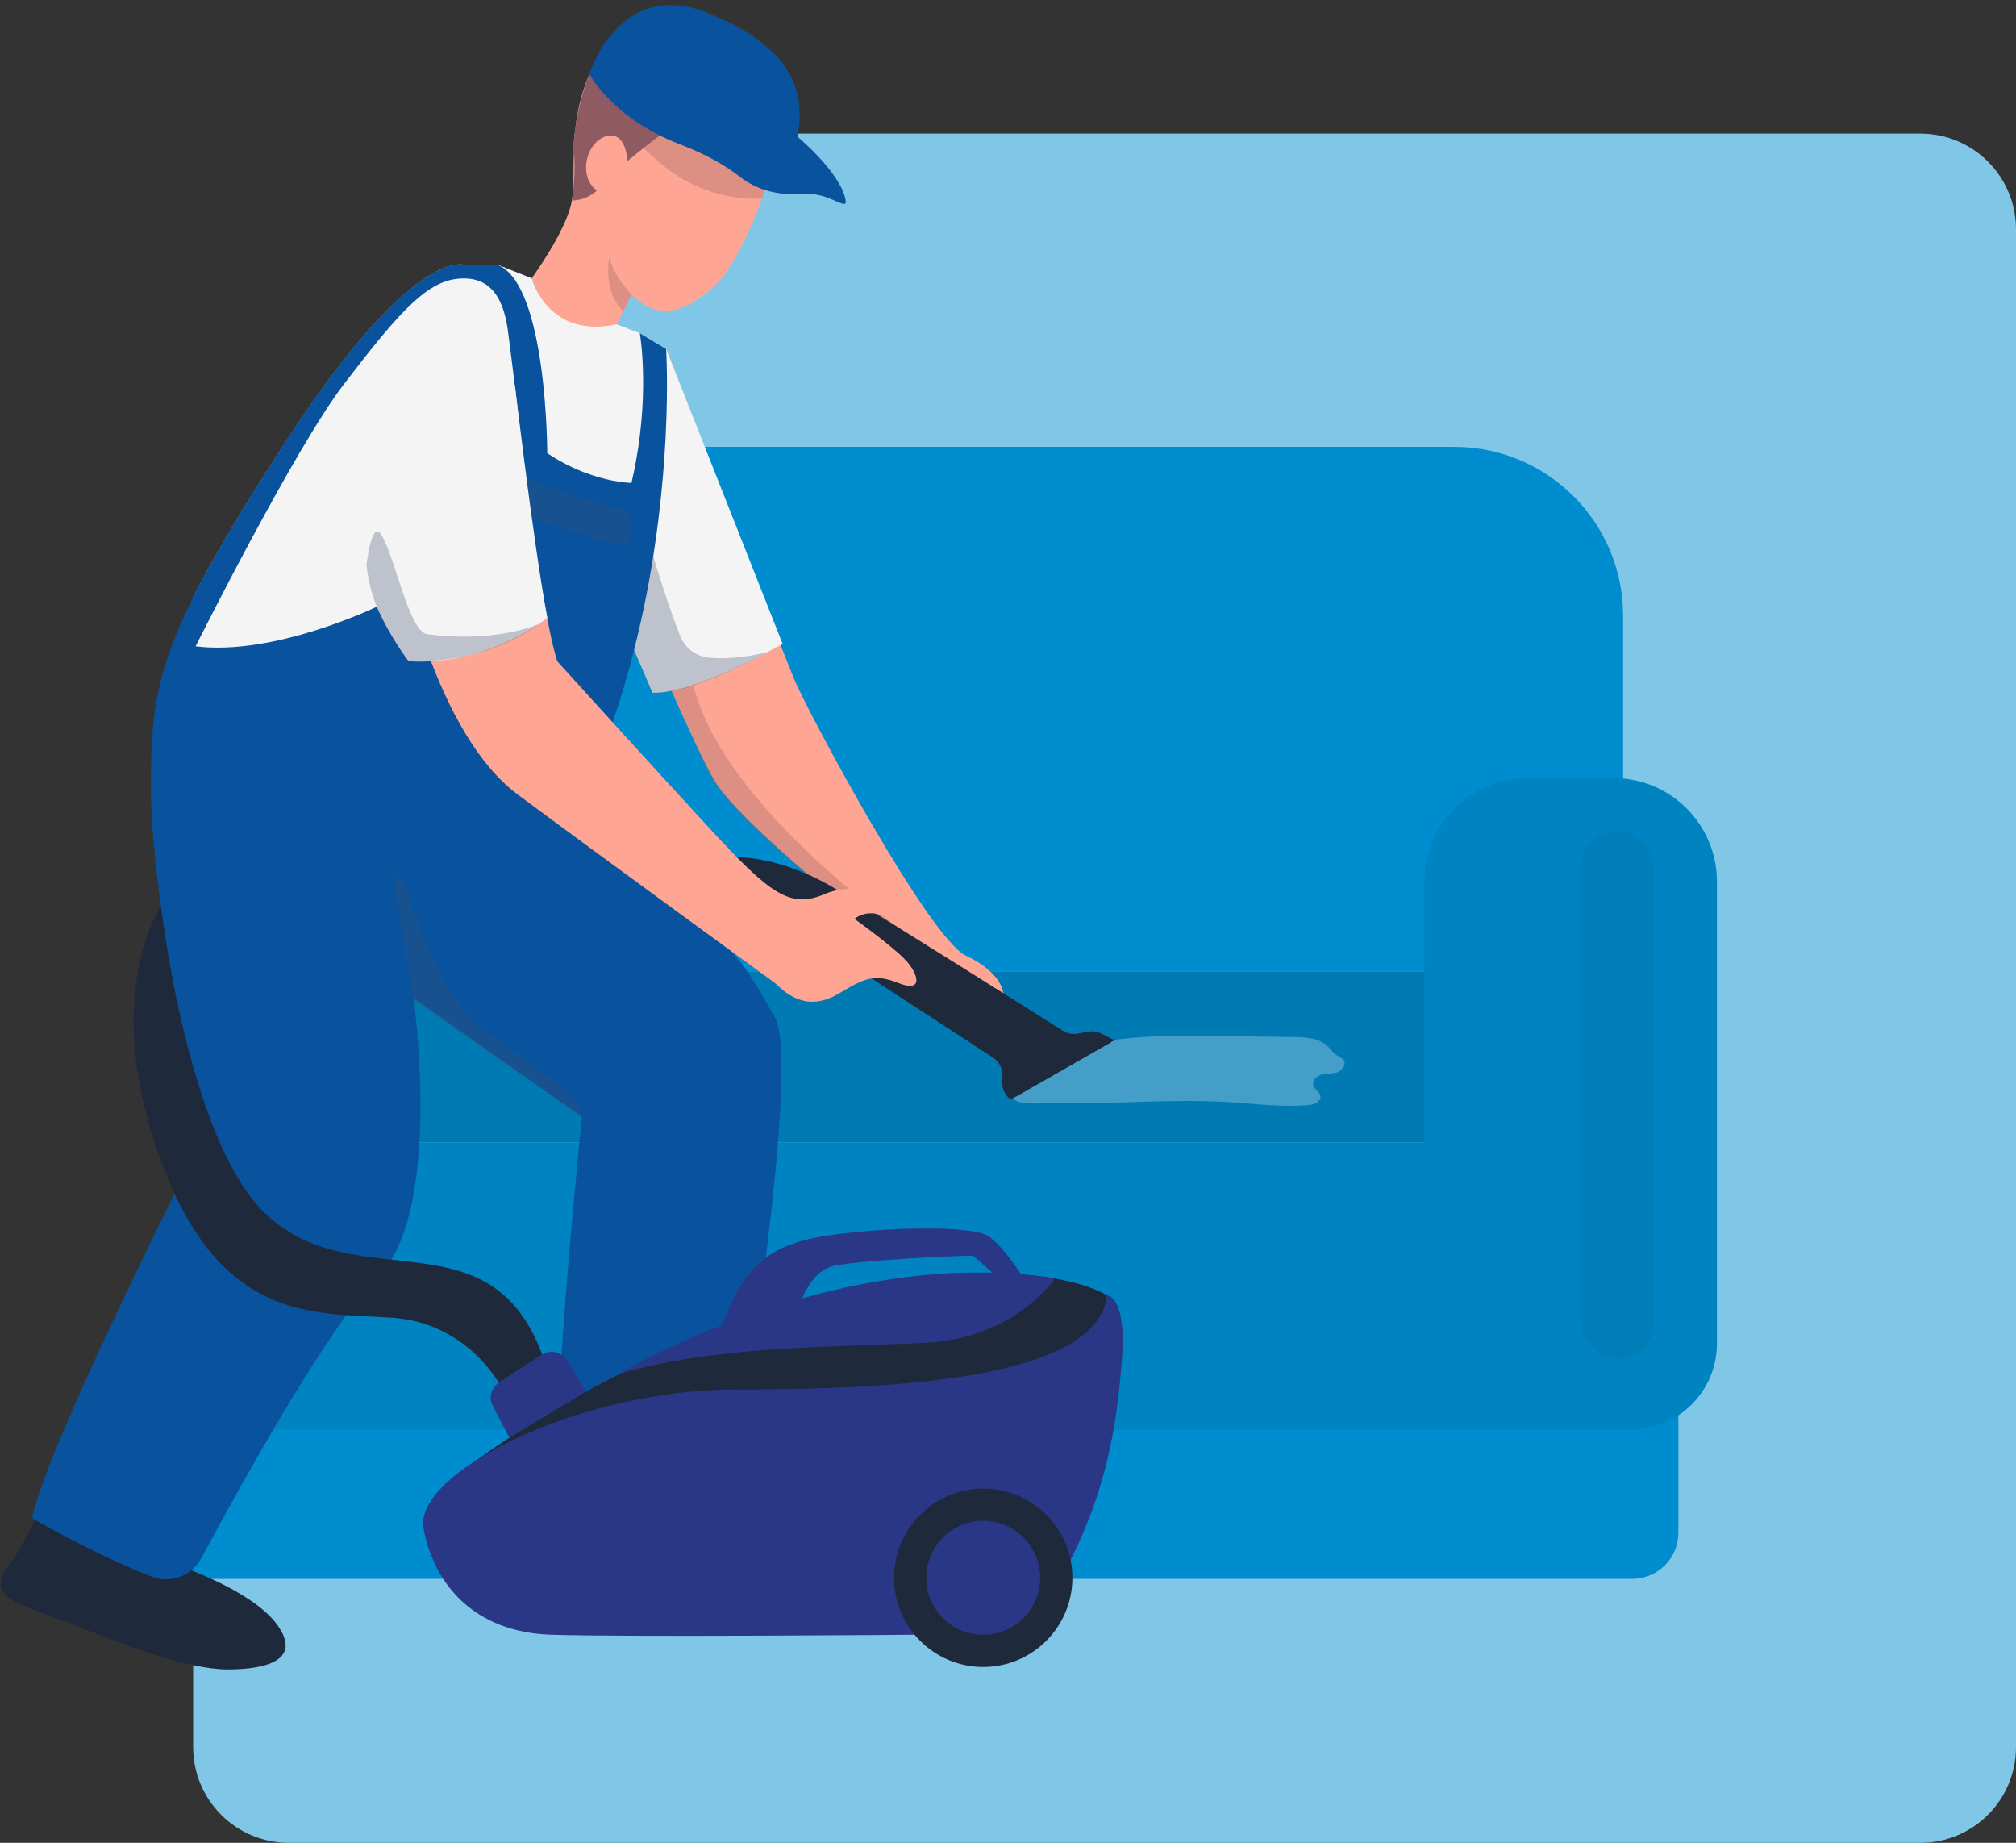
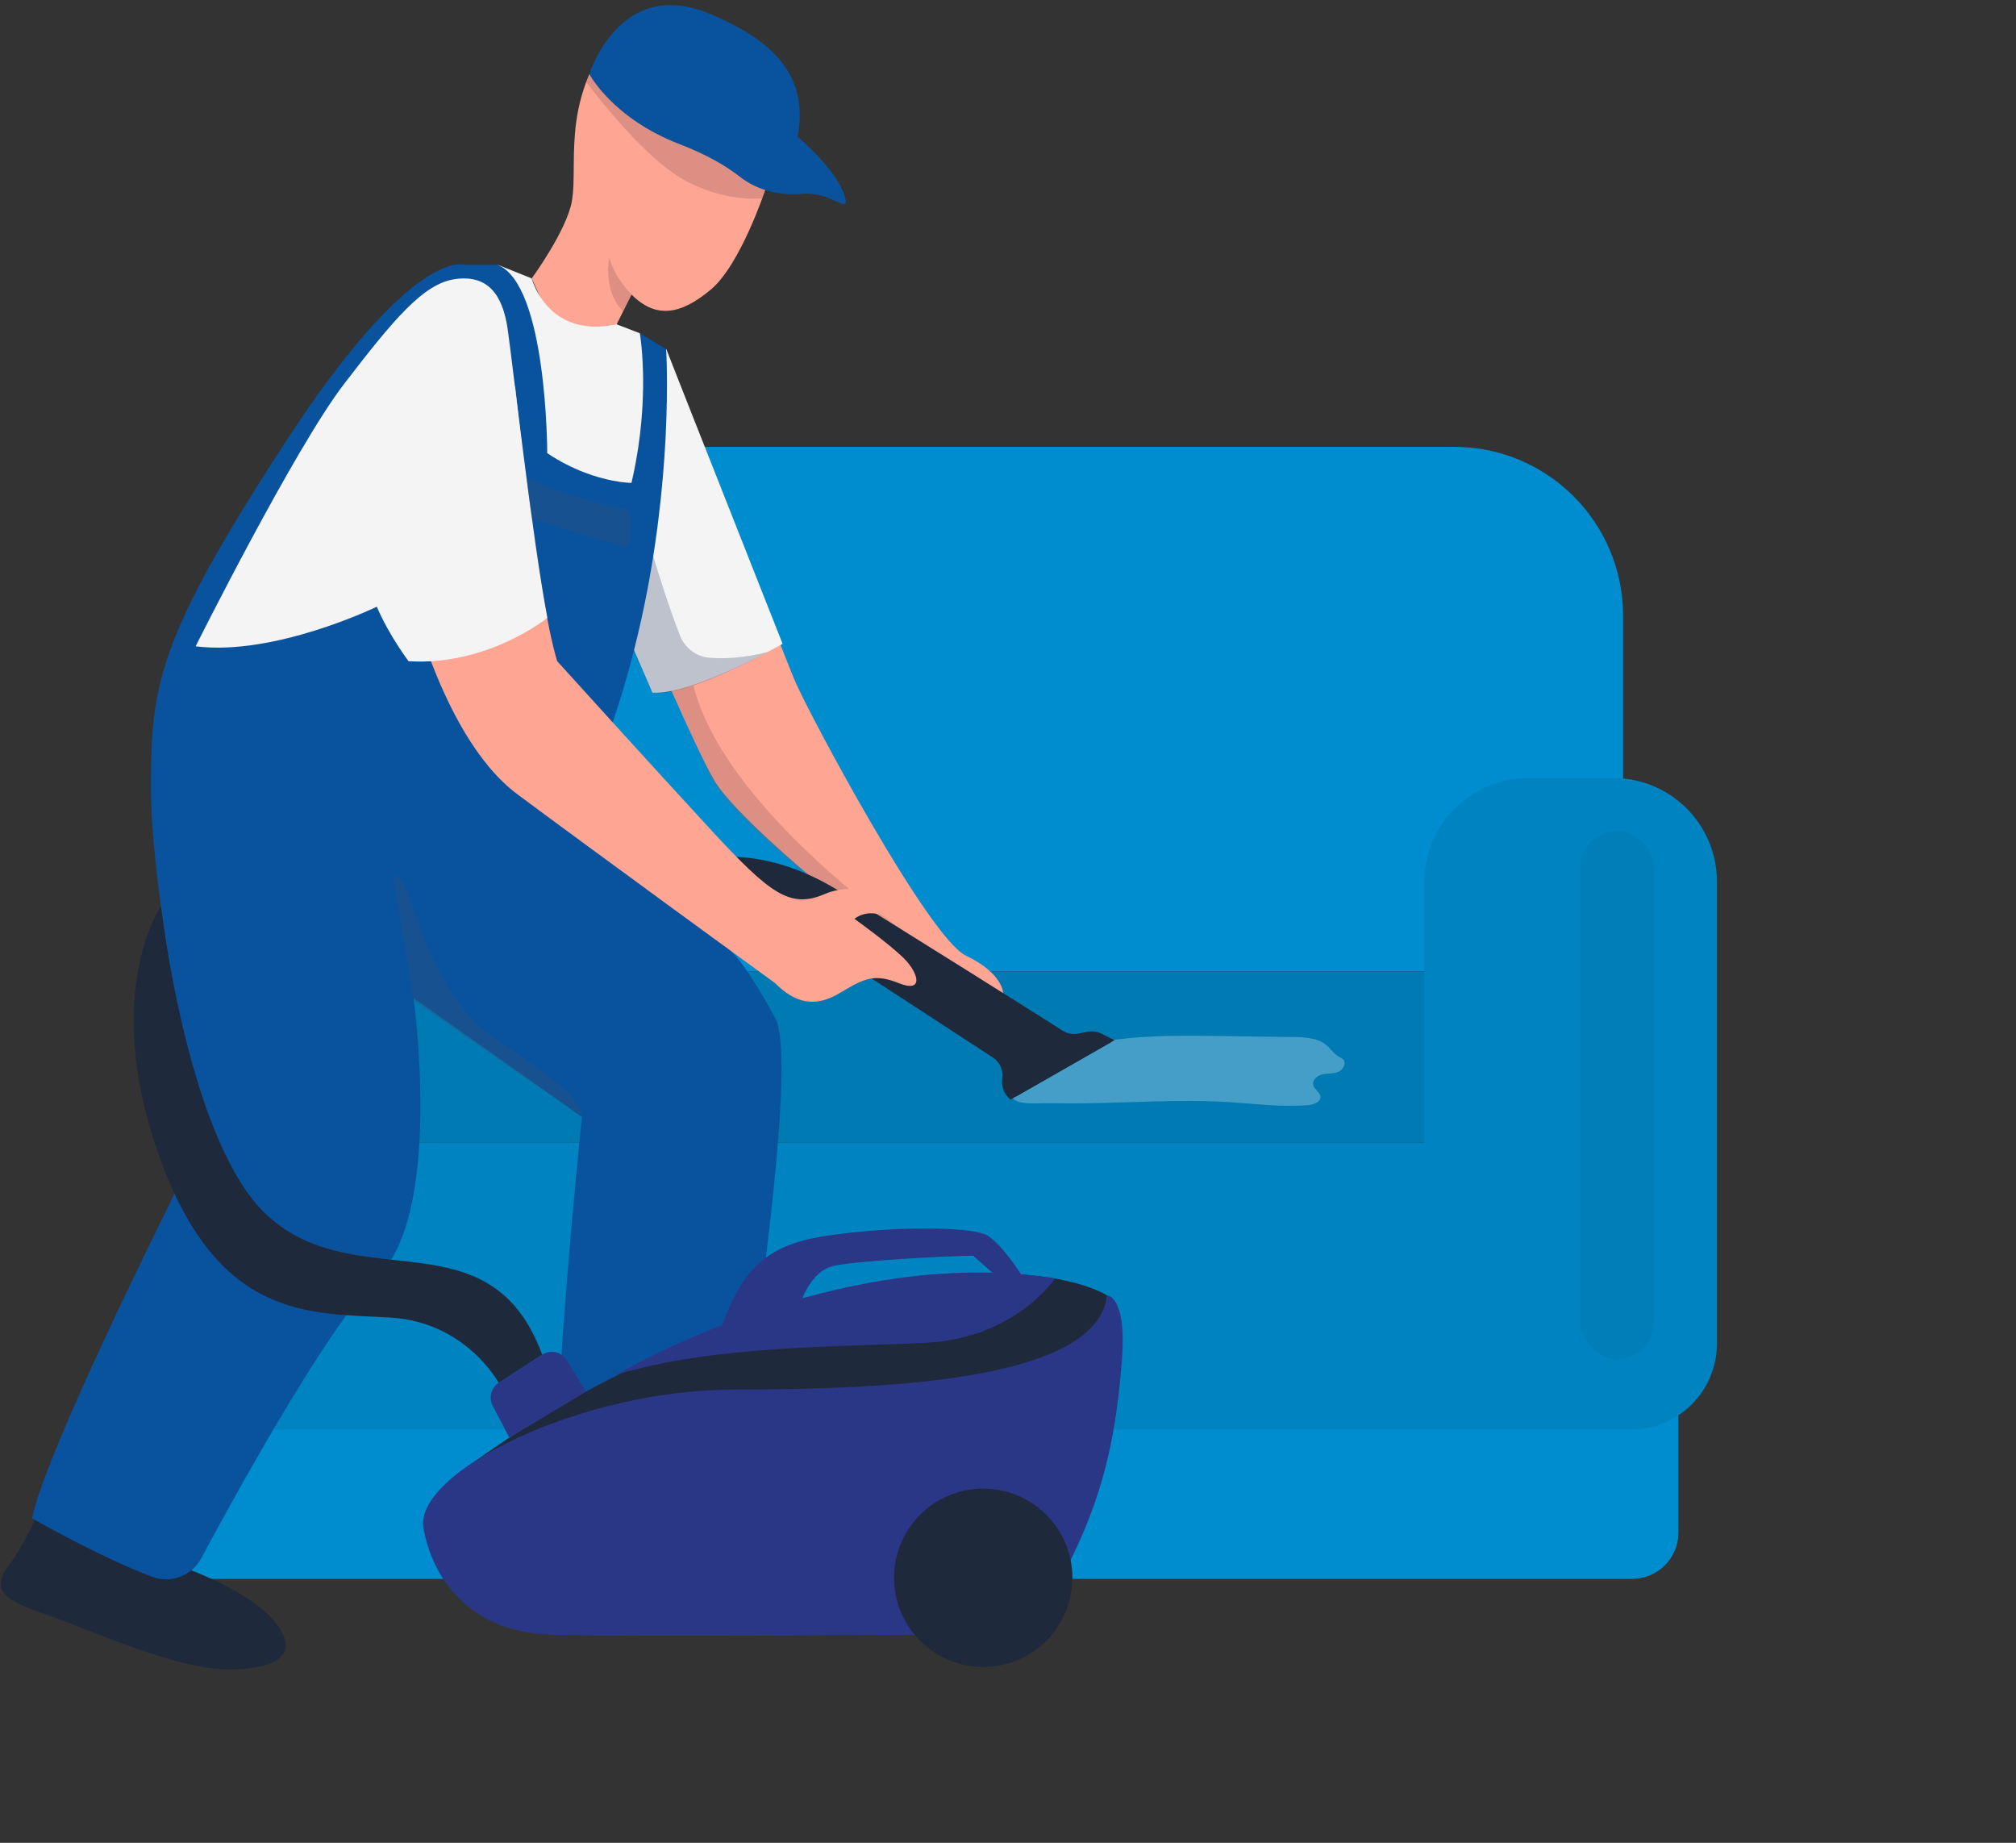
<svg xmlns="http://www.w3.org/2000/svg" id="a" viewBox="0 0 546 499">
  <rect x="0" y="0" width="546" height="499" fill="#333333" stroke="none" />
  <defs>
    <style>.b{fill:#f4f4f4;}.c,.d{fill:#905a63;}.c,.e{opacity:.3;}.f{fill:#1f293c;}.g{fill:#09539e;}.h{opacity:.05;}.i{opacity:.07;}.j{fill:#fea593;}.k{opacity:.14;}.e{fill:#3d4d6e;}.l{fill:#008dcf;}.m{fill:#80c6e7;}.n{fill:#2a3786;}.o{fill:#fff;opacity:.27;}</style>
  </defs>
-   <path class="m" d="M52.31,161.79V473.07c0,14.33,11.6,25.93,25.93,25.93h441.83c14.33,0,25.93-11.6,25.93-25.93V62.1c0-14.33-11.6-25.93-25.93-25.93H155.61c-.21,1.9-.28,3.68-.15,5.12v.09c-.11,4.08,.01,7.75-.28,10.91-.05,.56-.12,1.03-.16,1.37,0,.09-.01,.19-.04,.28-.03,.21-.04,.34-.04,.34-1.34,8.05-10.92,21.12-10.92,21.12l-9.2-3.68h-9.06s-13.75-5.37-48.63,48.3c-11.56,17.8-19.45,31.03-24.82,41.78Z" />
  <path class="l" d="M92,121H393.87c25.23,0,45.72,20.48,45.72,45.72v96.31H92V121h0Z" />
  <path class="l" d="M52,367.68H454.53v47.35c0,6.87-5.58,12.45-12.45,12.45H52v-59.8h0Z" />
  <path class="l" d="M52,367.68H454.53v47.35c0,6.87-5.58,12.45-12.45,12.45H52v-59.8h0Z" />
  <rect class="l" x="93" y="263.03" width="328.64" height="46.35" />
  <rect class="k" x="93" y="263.03" width="328.64" height="46.35" />
  <path class="l" d="M436.97,210.7h-23.18c-15.48,0-28.03,12.55-28.03,28.03v70.64H63v77.74H441.69c12.87,0,23.31-10.44,23.31-23.31v-125.08c0-15.48-12.55-28.03-28.03-28.03Z" />
  <path class="i" d="M436.97,210.7h-23.18c-15.48,0-28.03,12.55-28.03,28.03v70.64H63v77.74H441.69c12.87,0,23.31-10.44,23.31-23.31v-125.08c0-15.48-12.55-28.03-28.03-28.03Z" />
  <rect class="h" x="428" y="225" width="20" height="143" rx="10" ry="10" />
  <path class="f" d="M48.28,423.9s20.12,6.71,26.83,16.1c6.71,9.39-2.68,12.02-13.42,12.05-10.73,.03-28.17-6.68-41.59-12.05-13.42-5.37-24.74-6.71-17.74-16.1,7-9.39,11.03-22.81,11.03-22.81l34.88,22.81Z" />
  <path class="o" d="M333.04,298.44c7.1,.45,14.22,1.42,21.31,.79,1.49-.13,3.4-.84,3.26-2.32-.11-1.21-1.6-1.85-1.93-3.01-.39-1.38,1.04-2.65,2.44-2.97s2.91-.12,4.25-.65,2.37-2.3,1.43-3.38c-.35-.4-.87-.59-1.33-.86-1.26-.73-2.07-2.04-3.17-2.99-2.39-2.06-5.82-2.2-8.97-2.24l-19.72-.27c-12.87-.18-25.93-.33-38.4,2.87-4.64,1.19-9.27,2.96-13.17,5.81-2.19,1.6-8.48,6.99-3.52,8.98,2.4,.96,6.45,.44,9.03,.51,3.08,.08,6.16,.08,9.24,.04,6.17-.08,12.34-.34,18.51-.5,6.91-.18,13.83-.24,20.74,.19Z" />
  <path class="j" d="M144.02,75.39s0,.01,.01,.04l1.97,4.4,3.57,7.98,14.76,5.37,6.71-13.42c6.71,6.71,13.42,5.37,21.46-1.34,8.05-6.71,14.74-26.99,14.74-26.99h-.01l-23.16-15.27-2.5-1.64-21.76-14.33-.19-.13c-.12,.27-.23,.55-.35,.86-1.65,4.04-2.59,7.9-3.13,11.55-.01,.05-.01,.09-.03,.15-.17,1.21-.3,2.39-.39,3.54-.16,1.81-.24,3.54-.28,5.22-.11,4.08,.01,7.75-.28,10.91-.05,.56-.12,1.03-.16,1.37,0,.09-.01,.19-.04,.28-.03,.21-.04,.34-.04,.34-1.34,8.05-10.92,21.12-10.92,21.12Z" />
  <path class="c" d="M206.44,53.71s-10.59,1.25-21.99-5.47c-11.4-6.71-25.65-26.01-25.65-26.01,0,0,.5-.95,1.34-3.57s47.79,29.58,47.79,29.58l-1.49,5.47Z" />
  <path class="b" d="M134.81,71.72l4.02,9.39,4.02,14.76,2.68,29.51,18.35,6.47,8.28,2.92,1.57,.55,.95-12.25,.08-.98,1.96-25.17-3.43-6.68-6.29-2.43c-12.22,2.62-18.29-3.43-21.01-7.98-1.35-2.24-1.89-4.12-1.97-4.4-.01-.03-.01-.04-.01-.04l-9.2-3.68Z" />
  <path class="j" d="M180.43,94.52s30.86,80.49,34.88,89.88,36.27,69.61,46.31,74.38c10.04,4.77,10.07,10.14,10.07,10.14l-23.51-8.38-29.26-23.7s-20.12-16.8-25.28-25.23c-5.16-8.43-20.01-43.54-20.01-43.54l-3.72-22.24,10.52-51.32Z" />
  <path class="c" d="M181.94,187.23s5.03,11.1,9.89,22c3.7,8.3,20.24,23.11,32.92,32.35,12.69,9.24,19.23,10.01,19.23,10.01,0,0-48.12-33.27-56.17-65.98l-5.87,1.63Z" />
  <path class="f" d="M292.03,279.87l2.4-.48c1.33-.27,2.7-.08,3.91,.52l3.5,1.75-28.17,16.1-.51-.51c-1.37-1.37-2-3.3-1.71-5.21h0c.34-2.24-.66-4.47-2.56-5.7l-81.28-52.98s16.59-6.17,39.25,7.65c19.69,12.01,52.66,32.83,60.97,38.08,1.25,.79,2.75,1.07,4.21,.78Z" />
  <path class="b" d="M211.95,174.34s-24.15,13.74-35.22,13.24l-8.38-19.28,12.07-73.79,31.53,79.82Z" />
  <path class="e" d="M176.74,149.84c.26,1.32,4.37,14.56,7.44,22.3,1.31,3.3,4.34,5.63,7.88,5.95s9.11,.21,15.88-1.56c0,0-22.15,12.24-31.2,11.07l-9.06-19.95,9.06-17.8Z" />
  <path class="g" d="M8.71,411.13s.24,.15,.71,.4c3.41,1.93,18.43,10.33,31.73,15.41,3.72,1.41,7.77,.64,10.68-1.74,.16-.12,.32-.25,.48-.4,.87-.8,1.62-1.76,2.21-2.86,7.55-14.09,23.84-43.72,37.2-62.87,.71-1.02,1.41-2,2.08-2.94,3.22-4.43,6.21-8.14,8.81-10.75,1.23-1.23,2.35-2.68,3.33-4.29,.98-1.56,1.82-3.27,2.58-5.11,.94-2.29,1.73-4.78,2.39-7.41,1.1-4.4,1.82-9.18,2.29-14.05,.19-2,.32-4.02,.43-6.04,.9-17.25-1.09-34.05-1.53-37.56-.07-.44-.09-.67-.09-.67l.95,.67,44.66,31.53s-.23,2.2-.62,6.04c-.17,1.7-.38,3.73-.59,6.04-.4,4.17-.89,9.23-1.4,14.88-.55,6.24-1.14,13.19-1.72,20.45-.43,5.55-.85,11.28-1.23,17-.05,.9-.11,1.78-.17,2.68-.24,3.86-.47,7.71-.67,11.5,0,.11,0,.2-.01,.3-.05,1.19-.12,2.37-.17,3.56-.27,5.74-.47,11.26-.55,16.34-.13,7.65-.03,14.31,.43,19.29,0,0,5.37,12.07,44.27,2.68,0,0,1.53-8.92,3.66-22.4,1.13-7.14,2.41-15.54,3.74-24.56,.32-2.2,.64-4.43,.97-6.69,.17-1.23,.36-2.48,.52-3.74,.44-3.07,.87-6.18,1.3-9.31h0v-.04c.24-1.82,.48-3.65,.72-5.49,.46-3.47,.9-6.96,1.33-10.42,.43-3.49,.83-6.95,1.22-10.36,.6-5.39,1.15-10.65,1.6-15.64,.19-2.07,.36-4.08,.51-6.04,.31-3.84,.54-7.47,.68-10.84,.51-10.91,.16-18.98-1.5-22.03-.94-1.72-1.81-3.27-2.63-4.7-5.59-9.65-8.59-12.72-9.15-13.27-.03-.04-.07-.07-.11-.09l-32.12-61.97h0c2.25-6.6,4.17-13.15,5.78-19.55,.68-2.68,1.31-5.35,1.9-7.98h0c4.23-19.05,5.97-36.45,6.65-49.54,.75-14.74,.15-24.01,.15-24.01l-7.12-4.28s2.6,14.84-1.09,34.84c-.34,1.85-.72,3.74-1.18,5.66,0,0-1.92,0-5.03-.6-4.27-.83-10.8-2.79-17.78-7.45,0,0,0-45.61-13.42-50.98h-9.06s-13.75-5.37-48.63,48.3c-11.56,17.8-19.45,31.03-24.82,41.78-10.8,21.67-11.4,33.31-11.4,52.13,0,8.12,1.11,19.47,2.7,31.5,0,0,.03,.25,.09,.72,.28,2.09,.58,4.2,.87,6.32,.05,.35,.11,.7,.16,1.06,2.47,17.12,5.58,34.49,7.58,45.16,1.21,6.48,2.01,10.49,2.01,10.49,0,0-.74,1.45-2.01,4-1.23,2.44-2.96,5.9-5.03,10.09-12.05,24.31-35.59,72.98-38.57,87.87Z" />
-   <path class="d" d="M164.33,36.84c5.37-1.34,5.58,6.77,5.58,6.77,0,0,5.22-4.27,9.42-7.45,.44-.32,.87-.64,1.29-.95,.34-.24,.67-.48,.97-.68,1.45-1.03,2.54-1.72,2.87-1.72,0,0-22.81-17.44-24.82-12.74-.12,.27-.23,.55-.35,.86-1.11,2.87-2.35,7.27-3.13,11.55-.01,.05-.01,.09-.03,.15-.21,1.21-.39,2.4-.52,3.54-.21,1.9-.28,3.68-.15,5.12v.09c.35,3.9-.01,8.4-.28,10.91-.05,.56-.12,1.03-.16,1.37-.01,.11-.03,.2-.04,.28-.03,.21-.04,.34-.04,.34,4.02,0,6.71-2.68,6.71-2.68-5.37-4.02-2.68-13.42,2.68-14.76Z" />
  <path class="g" d="M217.34,52.49c-6.08,.54-12.19-.89-16.99-4.65-3.59-2.82-8.81-5.94-16.35-8.83-18.06-6.93-24.37-18.93-24.37-18.93,0,0,8.05-26.31,32.2-16.51,24.15,9.8,26.17,22.45,24.17,33.45,0,0,11.51,9.56,13,17,.72,3.61-4.29-2.17-11.66-1.51Z" />
  <path class="j" d="M139.51,104.58s6.04,57.02,11.4,74.46c0,0,25.49,28.17,41.59,45.61,16.1,17.44,21.46,21.46,30.86,17.44,9.39-4.02,20.12,1.34,20.12,8.05,0,0-6.71-5.37-12.07-1.34,0,0,9.39,6.71,13.42,10.73s5.37,9.39-1.34,6.71c-6.71-2.68-9.39-1.34-16.1,2.68-6.71,4.02-12.07,2.68-17.44-2.68,0,0-48.3-35.17-69.76-51.12-21.46-15.96-32.2-60.23-34.88-81.69l34.21-28.84Z" />
  <path class="f" d="M299.83,350.76s-12.07-8.05-42.93-5.37c-30.86,2.68-82.66,15.87-134.57,54.89,0,0,99.69,5.48,138.59-7.94,38.91-13.42,38.91-41.59,38.91-41.59Z" />
  <path class="b" d="M148.23,167.3s-16.1,13.08-37.57,11.74c0,0-5.15-6.71-8.61-14.76,0,0-27.61,13.42-49.07,10.73,0,0,26.83-53.66,40.25-71.1s21.46-27.21,30.18-28.36,12.74,4.21,14.09,13.61,6.72,57.01,10.74,78.14Z" />
  <path class="n" d="M247.71,442.65s-77.29,.67-98.45,0c-21.16-.67-31.89-14.09-34.57-28.84-2.68-14.76,41.59-37.56,84.52-37.56,42.93,0,97.93-2.68,100.62-25.49,0,0,5.37,0,4.02,17.44-1.34,17.44-4.02,34.08-13.42,53.26s-42.72,21.2-42.72,21.2Z" />
  <circle class="f" cx="266.29" cy="427.23" r="24.15" />
-   <circle class="n" cx="266.29" cy="427.23" r="15.43" />
  <path class="n" d="M285.73,346.19s-10.73,16.15-34.88,17.4c-24.15,1.25-57.02,.58-83.85,8.63,0,0,59.7-35.55,118.72-26.03Z" />
  <path class="n" d="M276.57,345.1s-4.92-7.75-8.95-10.44-26.39-2.68-44.05,0c-17.66,2.68-23.1,10.61-28.43,25.43,0,0,8.3-3.33,21.61-7,0,0,2.58-9.04,9.28-10.38,6.71-1.34,30.86-2.68,37.56-2.68l5.43,4.82,7.54,.25Z" />
  <path class="n" d="M158.73,376.81l-5.26-8.5c-1.4-2.27-4.4-2.94-6.63-1.49l-11.77,7.63c-2.06,1.33-2.76,4.02-1.63,6.19l4.51,8.65,20.78-12.49Z" />
  <path class="f" d="M135.07,374.45s-8.83-16.39-29.1-17.66c-21.46-1.34-46.95,1.34-63.05-44.27-15.53-44.01,.69-67.11,.69-67.11,0,0,7.36,64.43,28.97,83.88,24.54,22.09,60.12-.75,74.26,37.52l-11.77,7.63Z" />
-   <path class="e" d="M145.83,169.03s-13.02,10.68-35.16,10.01c0,0-10.06-11.4-11.4-26.16,0,0,1.39-12.42,4.02-8.05,3.86,6.42,7.29,25.23,12.07,26.83,0,0,16.66,2.78,30.46-2.63Z" />
  <path class="c" d="M171.04,79.76s-4.7-4.7-6.04-10.06c0,0-1.85,9.07,3.77,14.6l2.27-4.54Z" />
  <path class="e" d="M112.1,270.94l-5.46-32.99s1.05-3.02,3.54,3.58,9.2,29.41,22.62,38.8c13.42,9.39,24.15,16.1,24.82,22.14l-45.52-31.53Z" />
  <path class="e" d="M169.91,138.05s2.23,4.11,0,10.14c0,0-21.39-6.03-25.89-8.05l-1.47-11s8.12,4.82,27.36,8.91Z" />
  <path class="f" d="M300.86,282.23s-2.22-.78-4.64,0-18.53,10.17-19.87,11.52c-1.34,1.34-1.15,3.15-1.15,3.15l25.66-14.66Z" />
</svg>